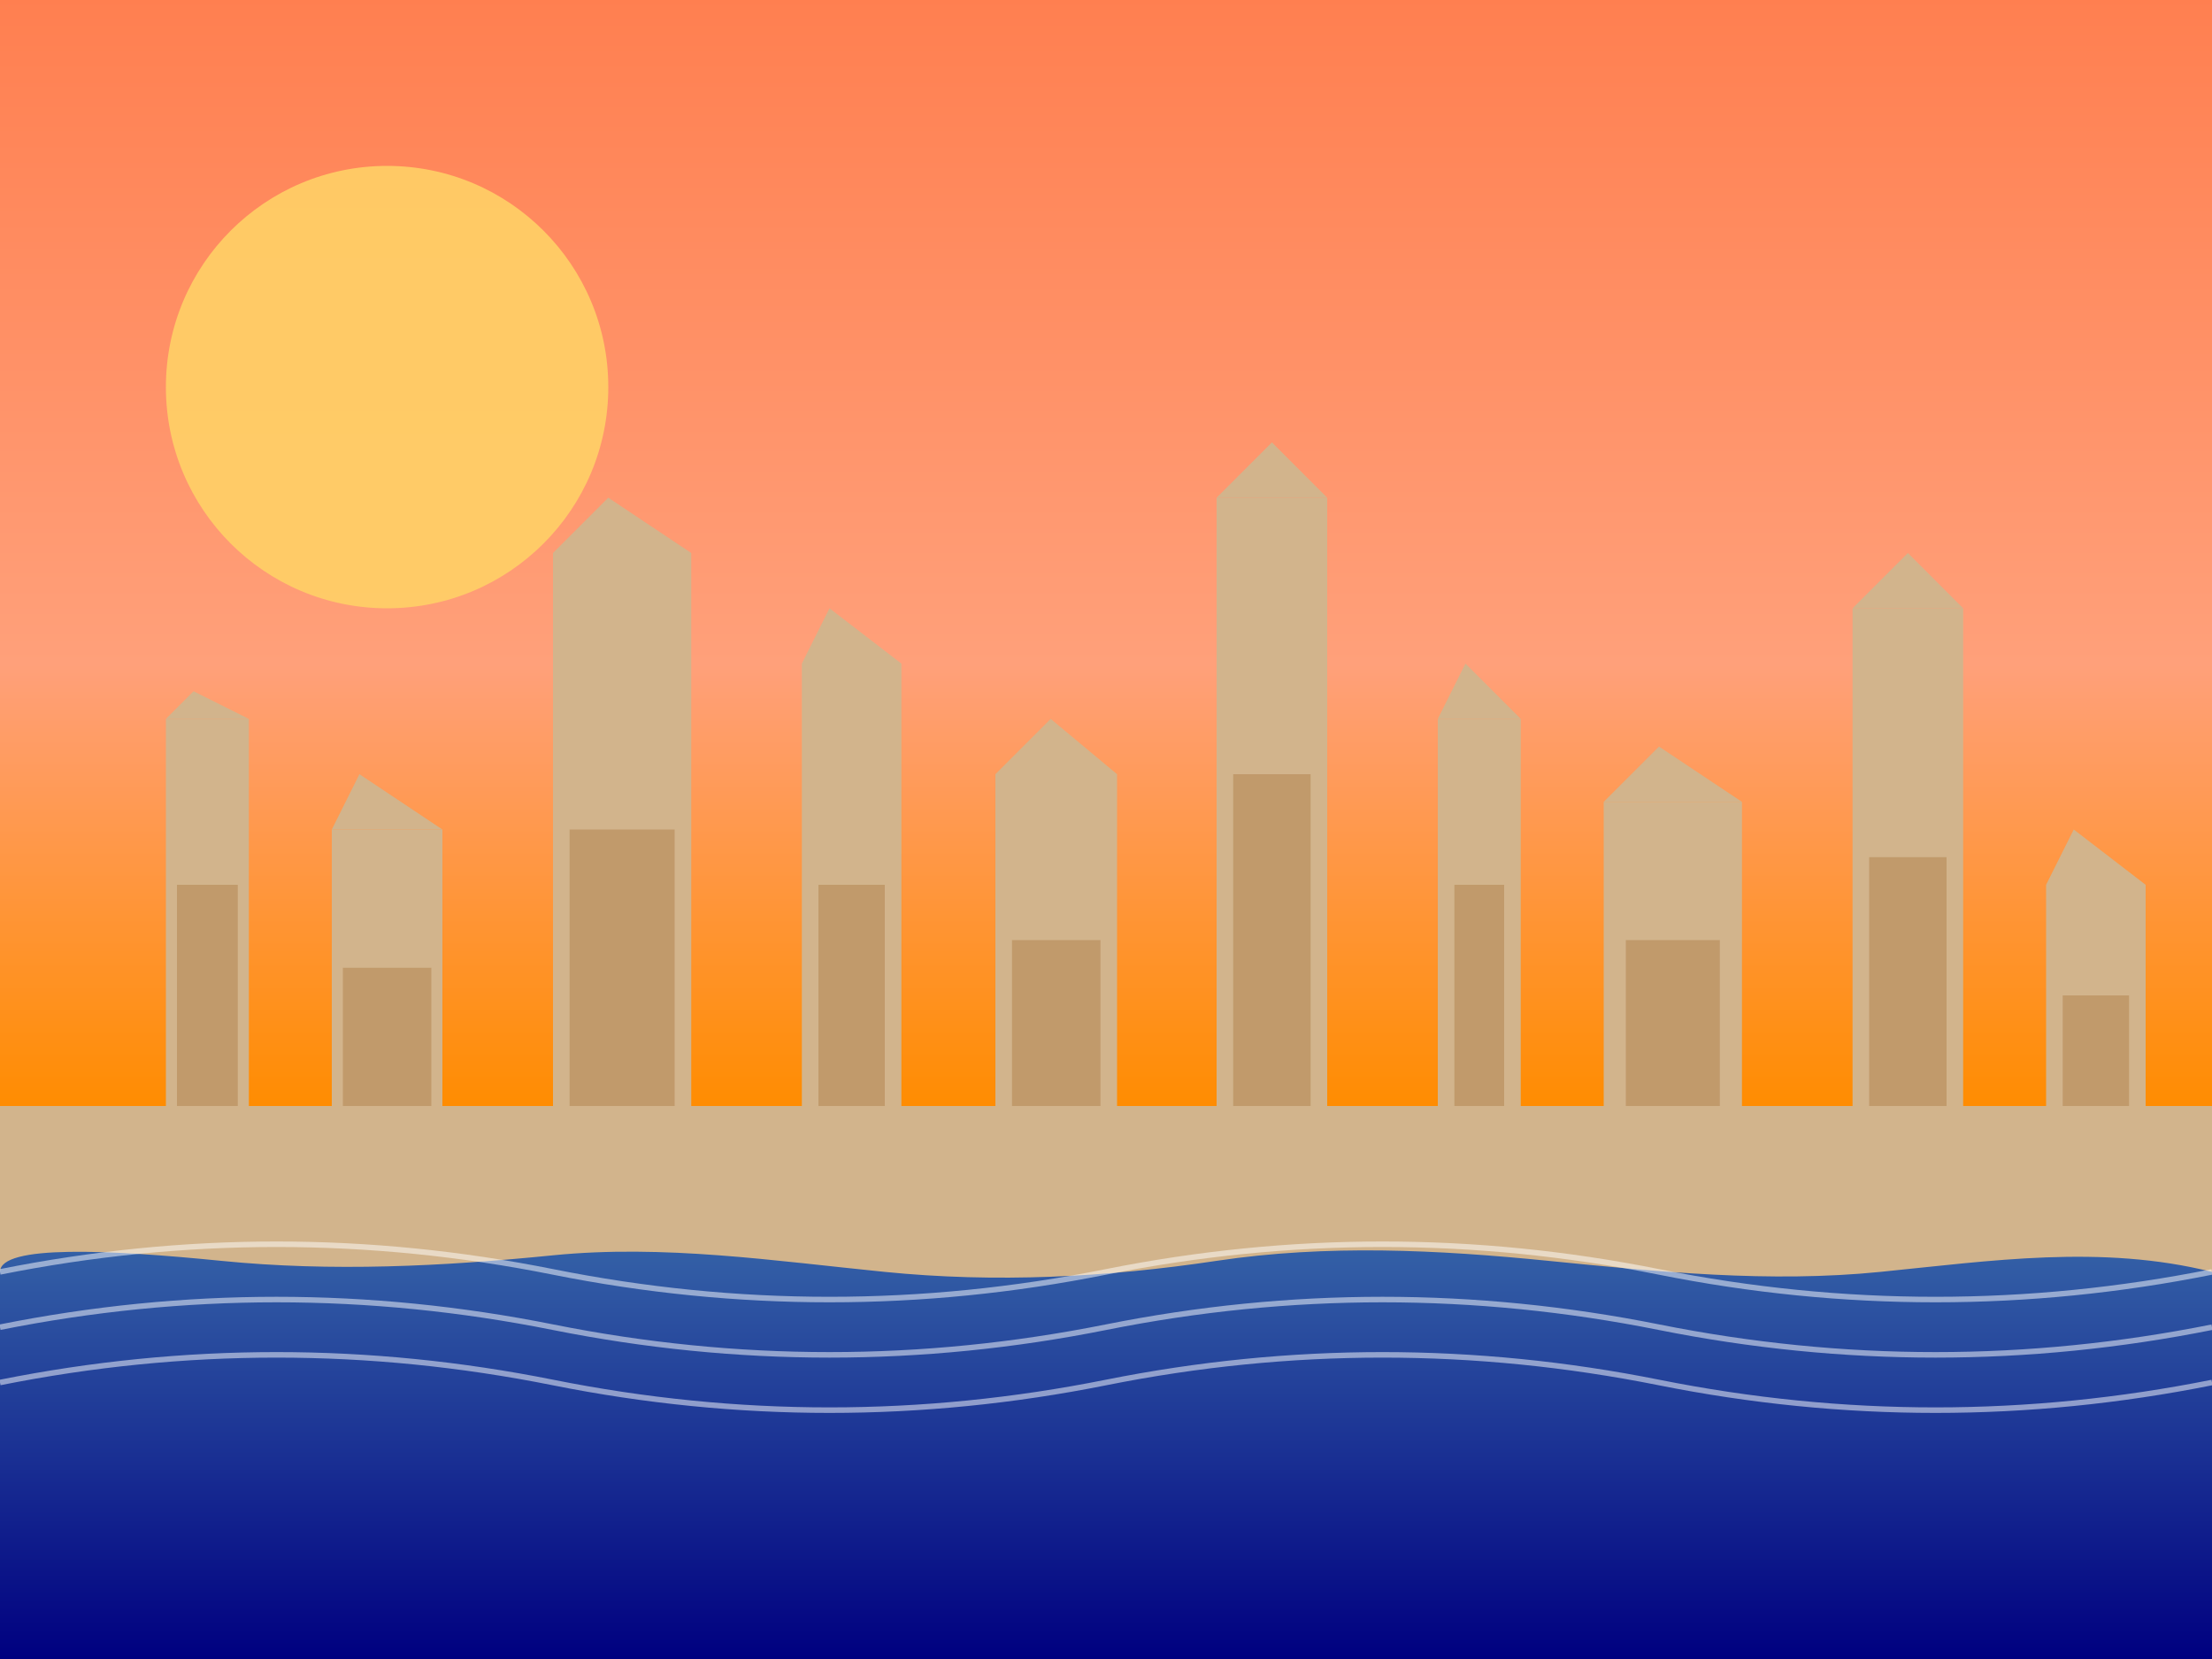
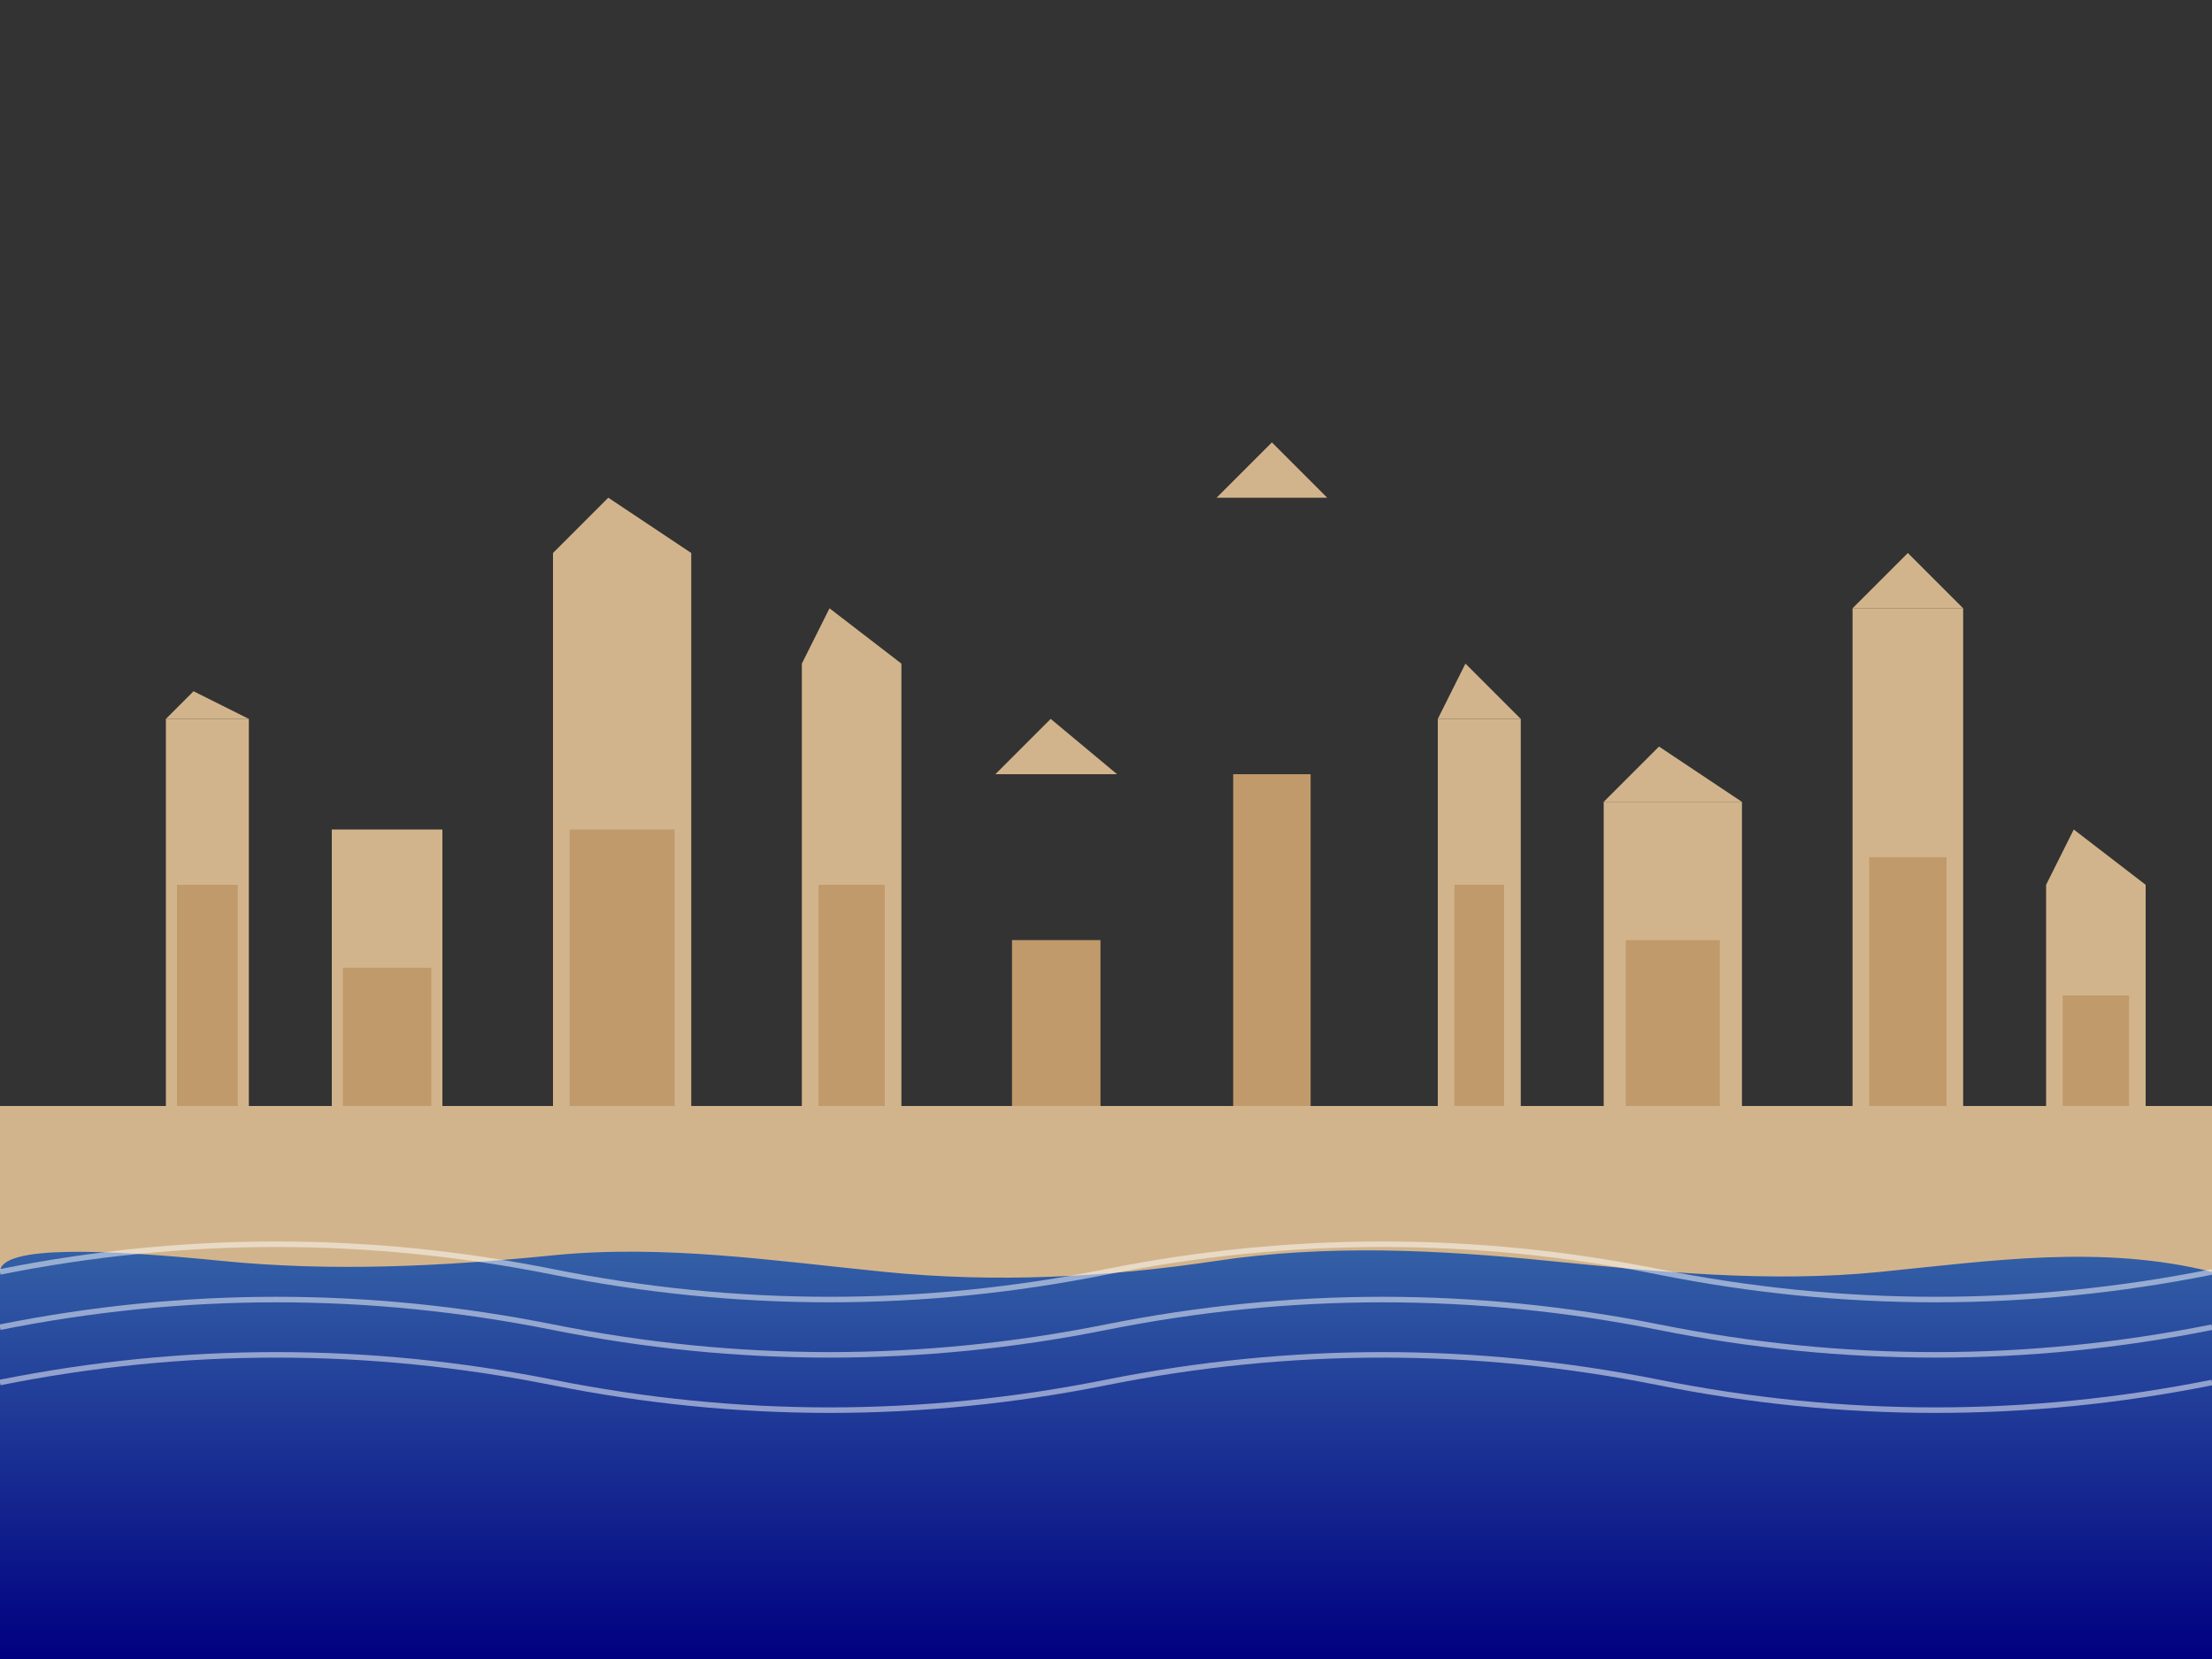
<svg xmlns="http://www.w3.org/2000/svg" version="1.2" viewBox="0 0 400 300" width="400" height="300">
  <rect x="0" y="0" width="400" height="300" fill="#333333" stroke="none" />
  <title>twelve-apostles</title>
  <defs>
    <linearGradient id="g1" x2="1" gradientUnits="userSpaceOnUse" gradientTransform="matrix(0,200,-400,0,0,0)">
      <stop offset="0" stop-color="#ff7f50" />
      <stop offset=".6" stop-color="#ffa07a" />
      <stop offset="1" stop-color="#ff8c00" />
    </linearGradient>
    <linearGradient id="g2" x2="1" gradientUnits="userSpaceOnUse" gradientTransform="matrix(0,100,-400,0,0,200)">
      <stop offset="0" stop-color="#4682b4" />
      <stop offset="1" stop-color="#000080" />
    </linearGradient>
  </defs>
  <style>
		.s0 { fill: url(#g1) } 
		.s1 { opacity: .9;fill: #ffd166 } 
		.s2 { fill: url(#g2) } 
		.s3 { fill: #d2b48c } 
		.s4 { fill: #c19a6b } 
		.s5 { opacity: .5;fill: none;stroke: #ffffff } 
	</style>
-   <path fill-rule="evenodd" class="s0" d="m0 0h400v200h-400z" />
-   <path fill-rule="evenodd" class="s1" d="m70 110c-22.1 0-40-17.9-40-40 0-22.1 17.9-40 40-40 22.1 0 40 17.9 40 40 0 22.1-17.9 40-40 40z" />
  <path fill-rule="evenodd" class="s2" d="m0 200h400v100h-400z" />
  <g>
    <path class="s3" d="m0 200h400v30c-20-5-40-2-60 0-20 2-40 0-60-2-20-2-40-3-60 0-20 3-40 4-60 2-20-2-40-5-60-3-20 2-40 3-60 1-20-2-40-3-40 2z" />
    <path fill-rule="evenodd" class="s3" d="m30 130h15v70h-15z" />
    <path fill-rule="evenodd" class="s3" d="m60 150h20v50h-20z" />
    <path fill-rule="evenodd" class="s3" d="m100 100h25v100h-25z" />
    <path fill-rule="evenodd" class="s3" d="m145 120h18v80h-18z" />
-     <path fill-rule="evenodd" class="s3" d="m180 140h22v60h-22z" />
-     <path fill-rule="evenodd" class="s3" d="m220 90h20v110h-20z" />
    <path fill-rule="evenodd" class="s3" d="m260 130h15v70h-15z" />
    <path fill-rule="evenodd" class="s3" d="m290 145h25v55h-25z" />
    <path fill-rule="evenodd" class="s3" d="m335 110h20v90h-20z" />
    <path fill-rule="evenodd" class="s3" d="m370 160h18v40h-18z" />
    <path class="s3" d="m30 130l5-5 10 5" />
-     <path class="s3" d="m60 150l5-10 15 10" />
    <path class="s3" d="m100 100l10-10 15 10" />
    <path class="s3" d="m145 120l5-10 13 10" />
    <path class="s3" d="m180 140l10-10 12 10" />
    <path class="s3" d="m220 90l10-10 10 10" />
    <path class="s3" d="m260 130l5-10 10 10" />
    <path class="s3" d="m290 145l10-10 15 10" />
    <path class="s3" d="m335 110l10-10 10 10" />
    <path class="s3" d="m370 160l5-10 13 10" />
    <path fill-rule="evenodd" class="s4" d="m32 160h11v40h-11z" />
    <path fill-rule="evenodd" class="s4" d="m62 175h16v25h-16z" />
    <path fill-rule="evenodd" class="s4" d="m103 150h19v50h-19z" />
    <path fill-rule="evenodd" class="s4" d="m148 160h12v40h-12z" />
    <path fill-rule="evenodd" class="s4" d="m183 170h16v30h-16z" />
    <path fill-rule="evenodd" class="s4" d="m223 140h14v60h-14z" />
    <path fill-rule="evenodd" class="s4" d="m263 160h9v40h-9z" />
    <path fill-rule="evenodd" class="s4" d="m294 170h17v30h-17z" />
    <path fill-rule="evenodd" class="s4" d="m338 155h14v45h-14z" />
    <path fill-rule="evenodd" class="s4" d="m373 180h12v20h-12z" />
  </g>
  <path class="s5" d="m0 230q50-10 100 0 50 10 100 0 50-10 100 0 50 10 100 0" />
  <path class="s5" d="m0 240q50-10 100 0 50 10 100 0 50-10 100 0 50 10 100 0" />
  <path class="s5" d="m0 250q50-10 100 0 50 10 100 0 50-10 100 0 50 10 100 0" />
</svg>